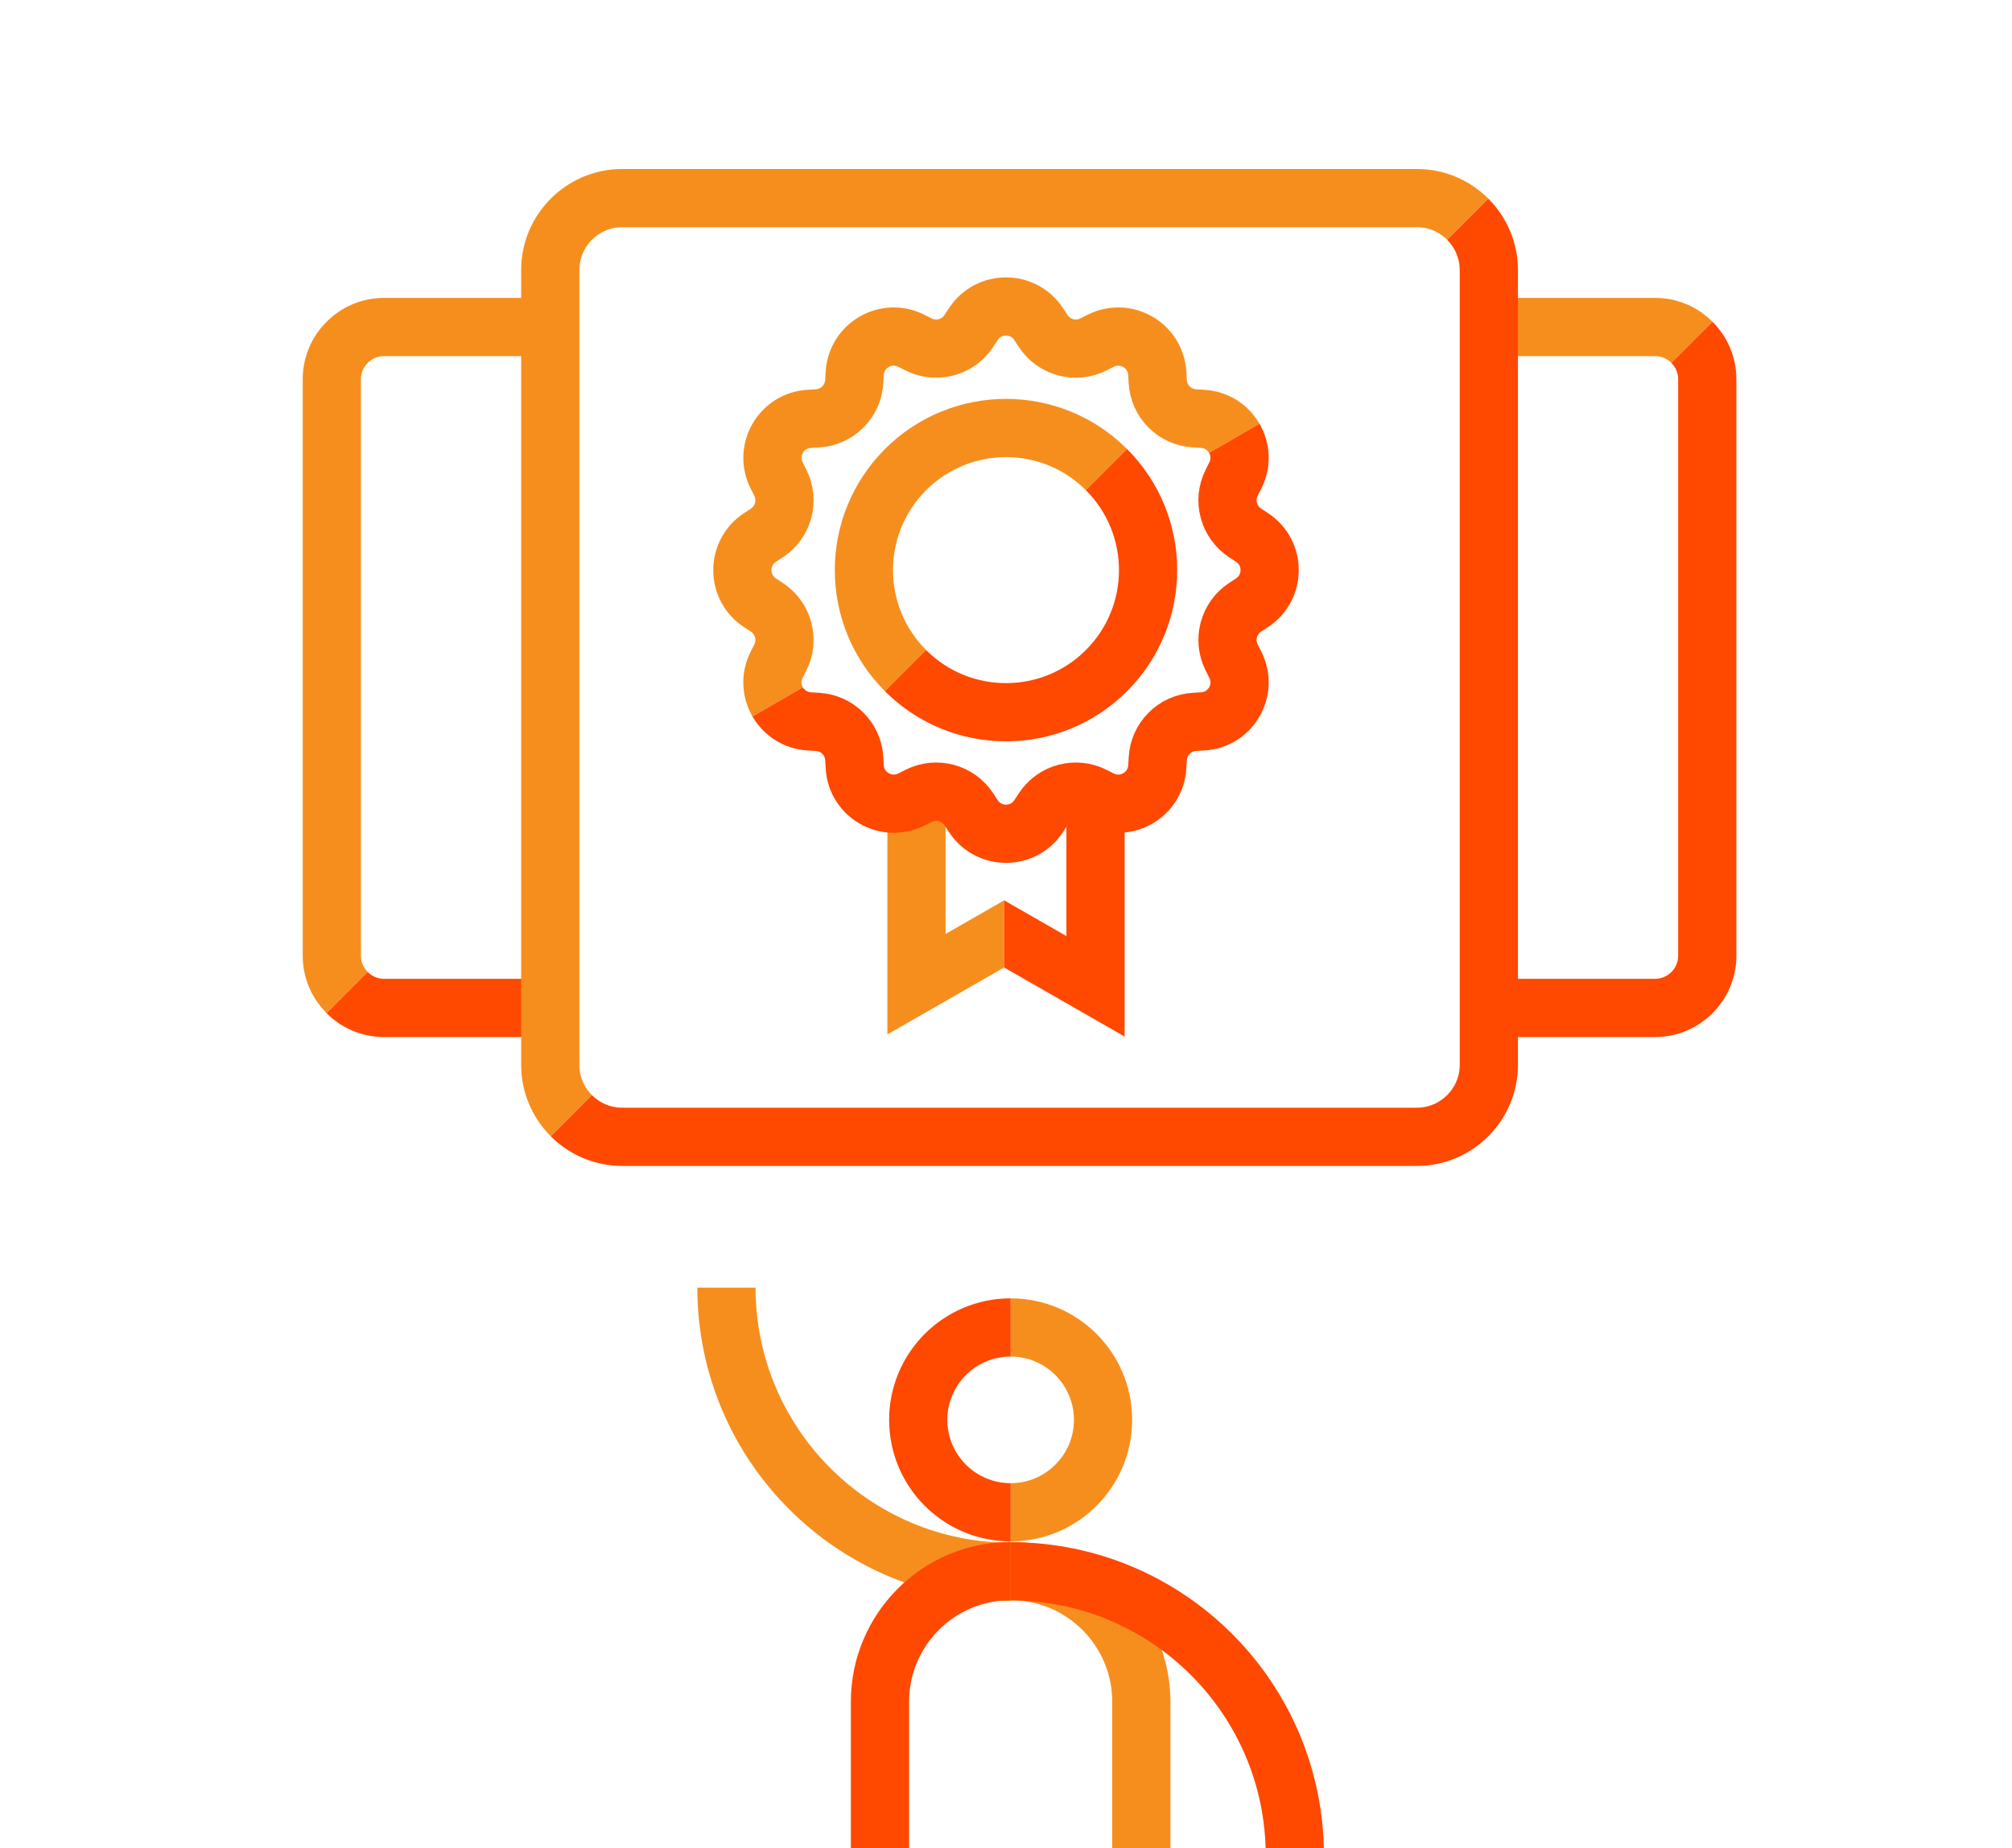
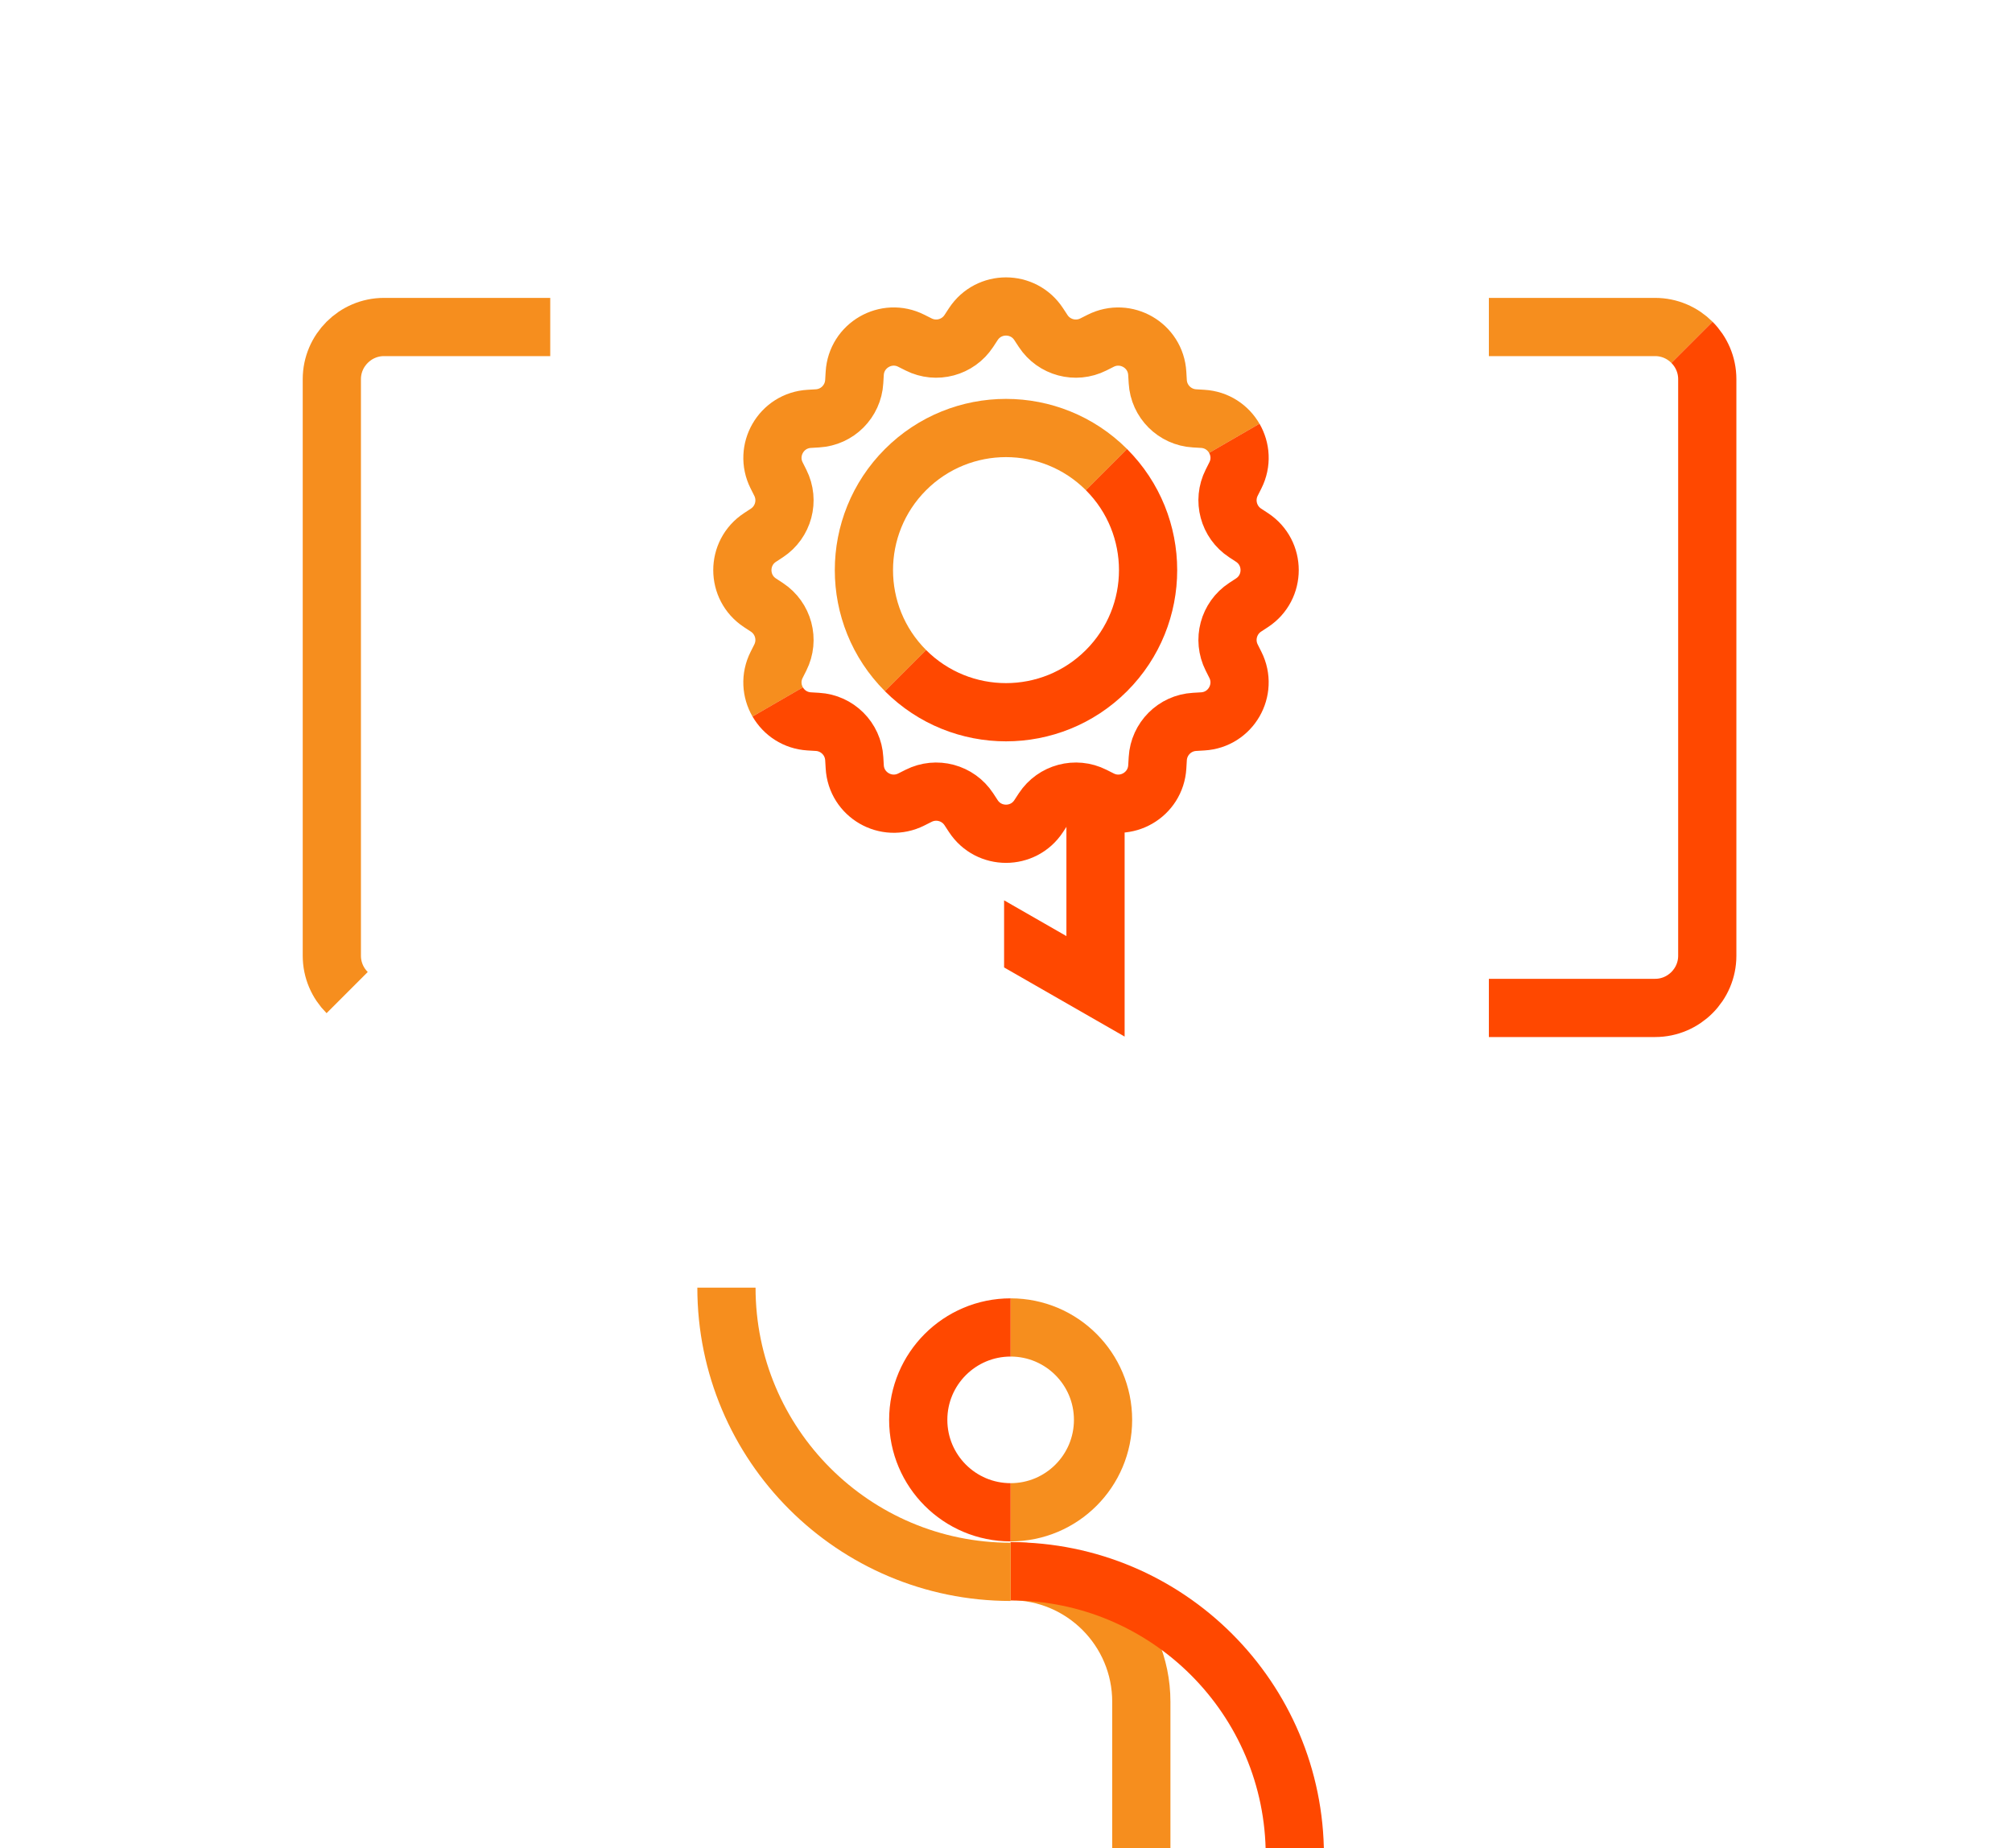
<svg xmlns="http://www.w3.org/2000/svg" id="Layer_1" data-name="Layer 1" viewBox="0 0 979.82 900">
  <defs>
    <style> .cls-1 { stroke-linejoin: round; } .cls-1, .cls-2, .cls-3 { fill: none; stroke-width: 28.35px; } .cls-1, .cls-3 { stroke: #ff4800; } .cls-4 { fill: #f68e1e; } .cls-5 { fill: #ff4800; } .cls-2 { stroke: #f68e1e; } .cls-2, .cls-3 { stroke-miterlimit: 10; } </style>
  </defs>
-   <polygon class="cls-4" points="488.98 438.43 460.49 454.77 460.49 383.89 432.14 383.89 432.14 503.7 488.98 471.11 488.98 438.43" />
  <g>
    <path class="cls-2" d="m823.96,166.69c-4.6-4.6-10.95-7.46-17.93-7.46h-80.97" />
    <path class="cls-1" d="m725.06,490.8h80.97c6.98,0,13.33-2.86,17.93-7.46,4.6-4.6,7.46-10.95,7.46-17.93v-140.39s0-140.39,0-140.39c0-6.98-2.86-13.33-7.46-17.93" />
    <path class="cls-2" d="m267.96,159.23h-80.97c-6.98,0-13.33,2.86-17.93,7.46-4.6,4.6-7.46,10.95-7.46,17.93v140.39s0,140.39,0,140.39c0,6.98,2.86,13.33,7.46,17.93" />
-     <path class="cls-1" d="m169.06,483.34c4.6,4.6,10.95,7.46,17.93,7.46h80.97" />
  </g>
  <path class="cls-2" d="m492.17,765.03c35.15,0,63.64,28.49,63.64,63.64v74.96" />
  <path class="cls-3" d="m492.17,765.13c76.44,0,138.4,61.97,138.4,138.4" />
  <path class="cls-2" d="m492.17,765.4c-76.44,0-138.4-61.97-138.4-138.4" />
  <line class="cls-2" x1="492.17" y1="765.03" x2="492.17" y2="765.03" />
-   <path class="cls-3" d="m428.53,903.63v-74.96c0-35.15,28.49-63.64,63.64-63.64" />
  <path class="cls-2" d="m492.17,646.39c24.85,0,45,20.15,45,45,0,24.85-20.15,45-45,45" />
  <path class="cls-3" d="m492.17,736.39c-24.85,0-45-20.15-45-45s20.15-45,45-45" />
  <g>
    <path class="cls-2" d="m440.98,326.55c-27.02-27.02-27.02-70.84,0-97.87,27.02-27.02,70.84-27.02,97.87,0" />
    <path class="cls-3" d="m538.84,228.68c27.02,27.02,27.02,70.84,0,97.87-27.02,27.02-70.84,27.02-97.87,0" />
  </g>
-   <path class="cls-2" d="m714.77,106.75c-6.34-6.34-15.1-10.28-24.72-10.28h-193.54s-193.54,0-193.54,0c-9.63,0-18.38,3.94-24.72,10.28s-10.28,15.1-10.28,24.72v193.54s0,193.54,0,193.54c0,9.63,3.94,18.38,10.28,24.72" />
-   <path class="cls-1" d="m278.24,543.28c6.34,6.34,15.1,10.28,24.72,10.28h193.54s193.54,0,193.54,0c9.63,0,18.38-3.94,24.72-10.28,6.34-6.34,10.28-15.1,10.28-24.72v-193.54s0-193.54,0-193.54c0-9.63-3.94-18.38-10.28-24.72" />
  <path class="cls-2" d="m378.73,341.81c-3.04-5.26-3.6-11.95-.52-18.06l.9-1.79.9-1.79c2.17-4.32,2.55-9.1,1.38-13.47s-3.89-8.32-7.93-10.98l-1.68-1.1-1.68-1.1c-5.72-3.76-8.58-9.83-8.58-15.9s2.86-12.14,8.58-15.9l1.68-1.1,1.68-1.1c4.04-2.65,6.76-6.61,7.93-10.98s.79-9.15-1.38-13.47l-.9-1.79-.9-1.79c-3.07-6.11-2.51-12.8.52-18.06s8.55-9.09,15.38-9.48l2-.12,2-.12c4.82-.28,9.16-2.34,12.35-5.54s5.26-7.53,5.54-12.35l.12-2,.12-2c.4-6.83,4.22-12.34,9.48-15.38,5.26-3.04,11.95-3.6,18.06-.52l1.79.9,1.79.9c4.32,2.17,9.1,2.55,13.47,1.38s8.32-3.89,10.98-7.93l1.1-1.68,1.1-1.68c3.76-5.72,9.83-8.58,15.9-8.58s12.14,2.86,15.9,8.58l1.1,1.68,1.1,1.68c2.65,4.04,6.61,6.76,10.98,7.93s9.15.79,13.47-1.38l1.79-.9,1.79-.9c6.11-3.07,12.8-2.51,18.06.52s9.09,8.55,9.48,15.38l.12,2,.12,2c.28,4.82,2.34,9.16,5.54,12.35s7.53,5.26,12.35,5.54l2,.12,2,.12c6.83.4,12.34,4.22,15.38,9.48" />
  <path class="cls-3" d="m601.09,213.42c3.04,5.26,3.6,11.95.52,18.06l-.9,1.79-.9,1.79c-2.17,4.32-2.55,9.1-1.38,13.47s3.89,8.32,7.93,10.98l1.68,1.1,1.68,1.1c5.72,3.76,8.58,9.83,8.58,15.9s-2.86,12.14-8.58,15.9l-1.68,1.1-1.68,1.1c-4.04,2.65-6.76,6.61-7.93,10.98s-.79,9.15,1.38,13.47l.9,1.79.9,1.79c3.07,6.11,2.51,12.8-.52,18.06s-8.55,9.09-15.38,9.48l-2,.12-2,.12c-4.82.28-9.16,2.34-12.35,5.54s-5.26,7.53-5.54,12.35l-.12,2-.12,2c-.4,6.83-4.22,12.34-9.48,15.38s-11.95,3.6-18.06.52l-1.79-.9-1.79-.9c-4.32-2.17-9.1-2.55-13.47-1.38s-8.32,3.89-10.98,7.93l-1.1,1.68-1.1,1.68c-3.76,5.72-9.83,8.58-15.9,8.58s-12.14-2.86-15.9-8.58l-1.1-1.68-1.1-1.68c-2.65-4.04-6.61-6.76-10.98-7.93s-9.15-.79-13.47,1.38l-1.79.9-1.79.9c-6.11,3.07-12.8,2.51-18.06-.52s-9.09-8.55-9.48-15.38l-.12-2-.12-2c-.28-4.82-2.34-9.16-5.54-12.35s-7.53-5.26-12.35-5.54l-2-.12-2-.12c-6.83-.4-12.34-4.22-15.38-9.48" />
  <polygon class="cls-5" points="519.33 384.94 519.33 455.82 488.98 438.41 488.98 471.09 547.68 504.75 547.68 384.94 519.33 384.94" />
</svg>